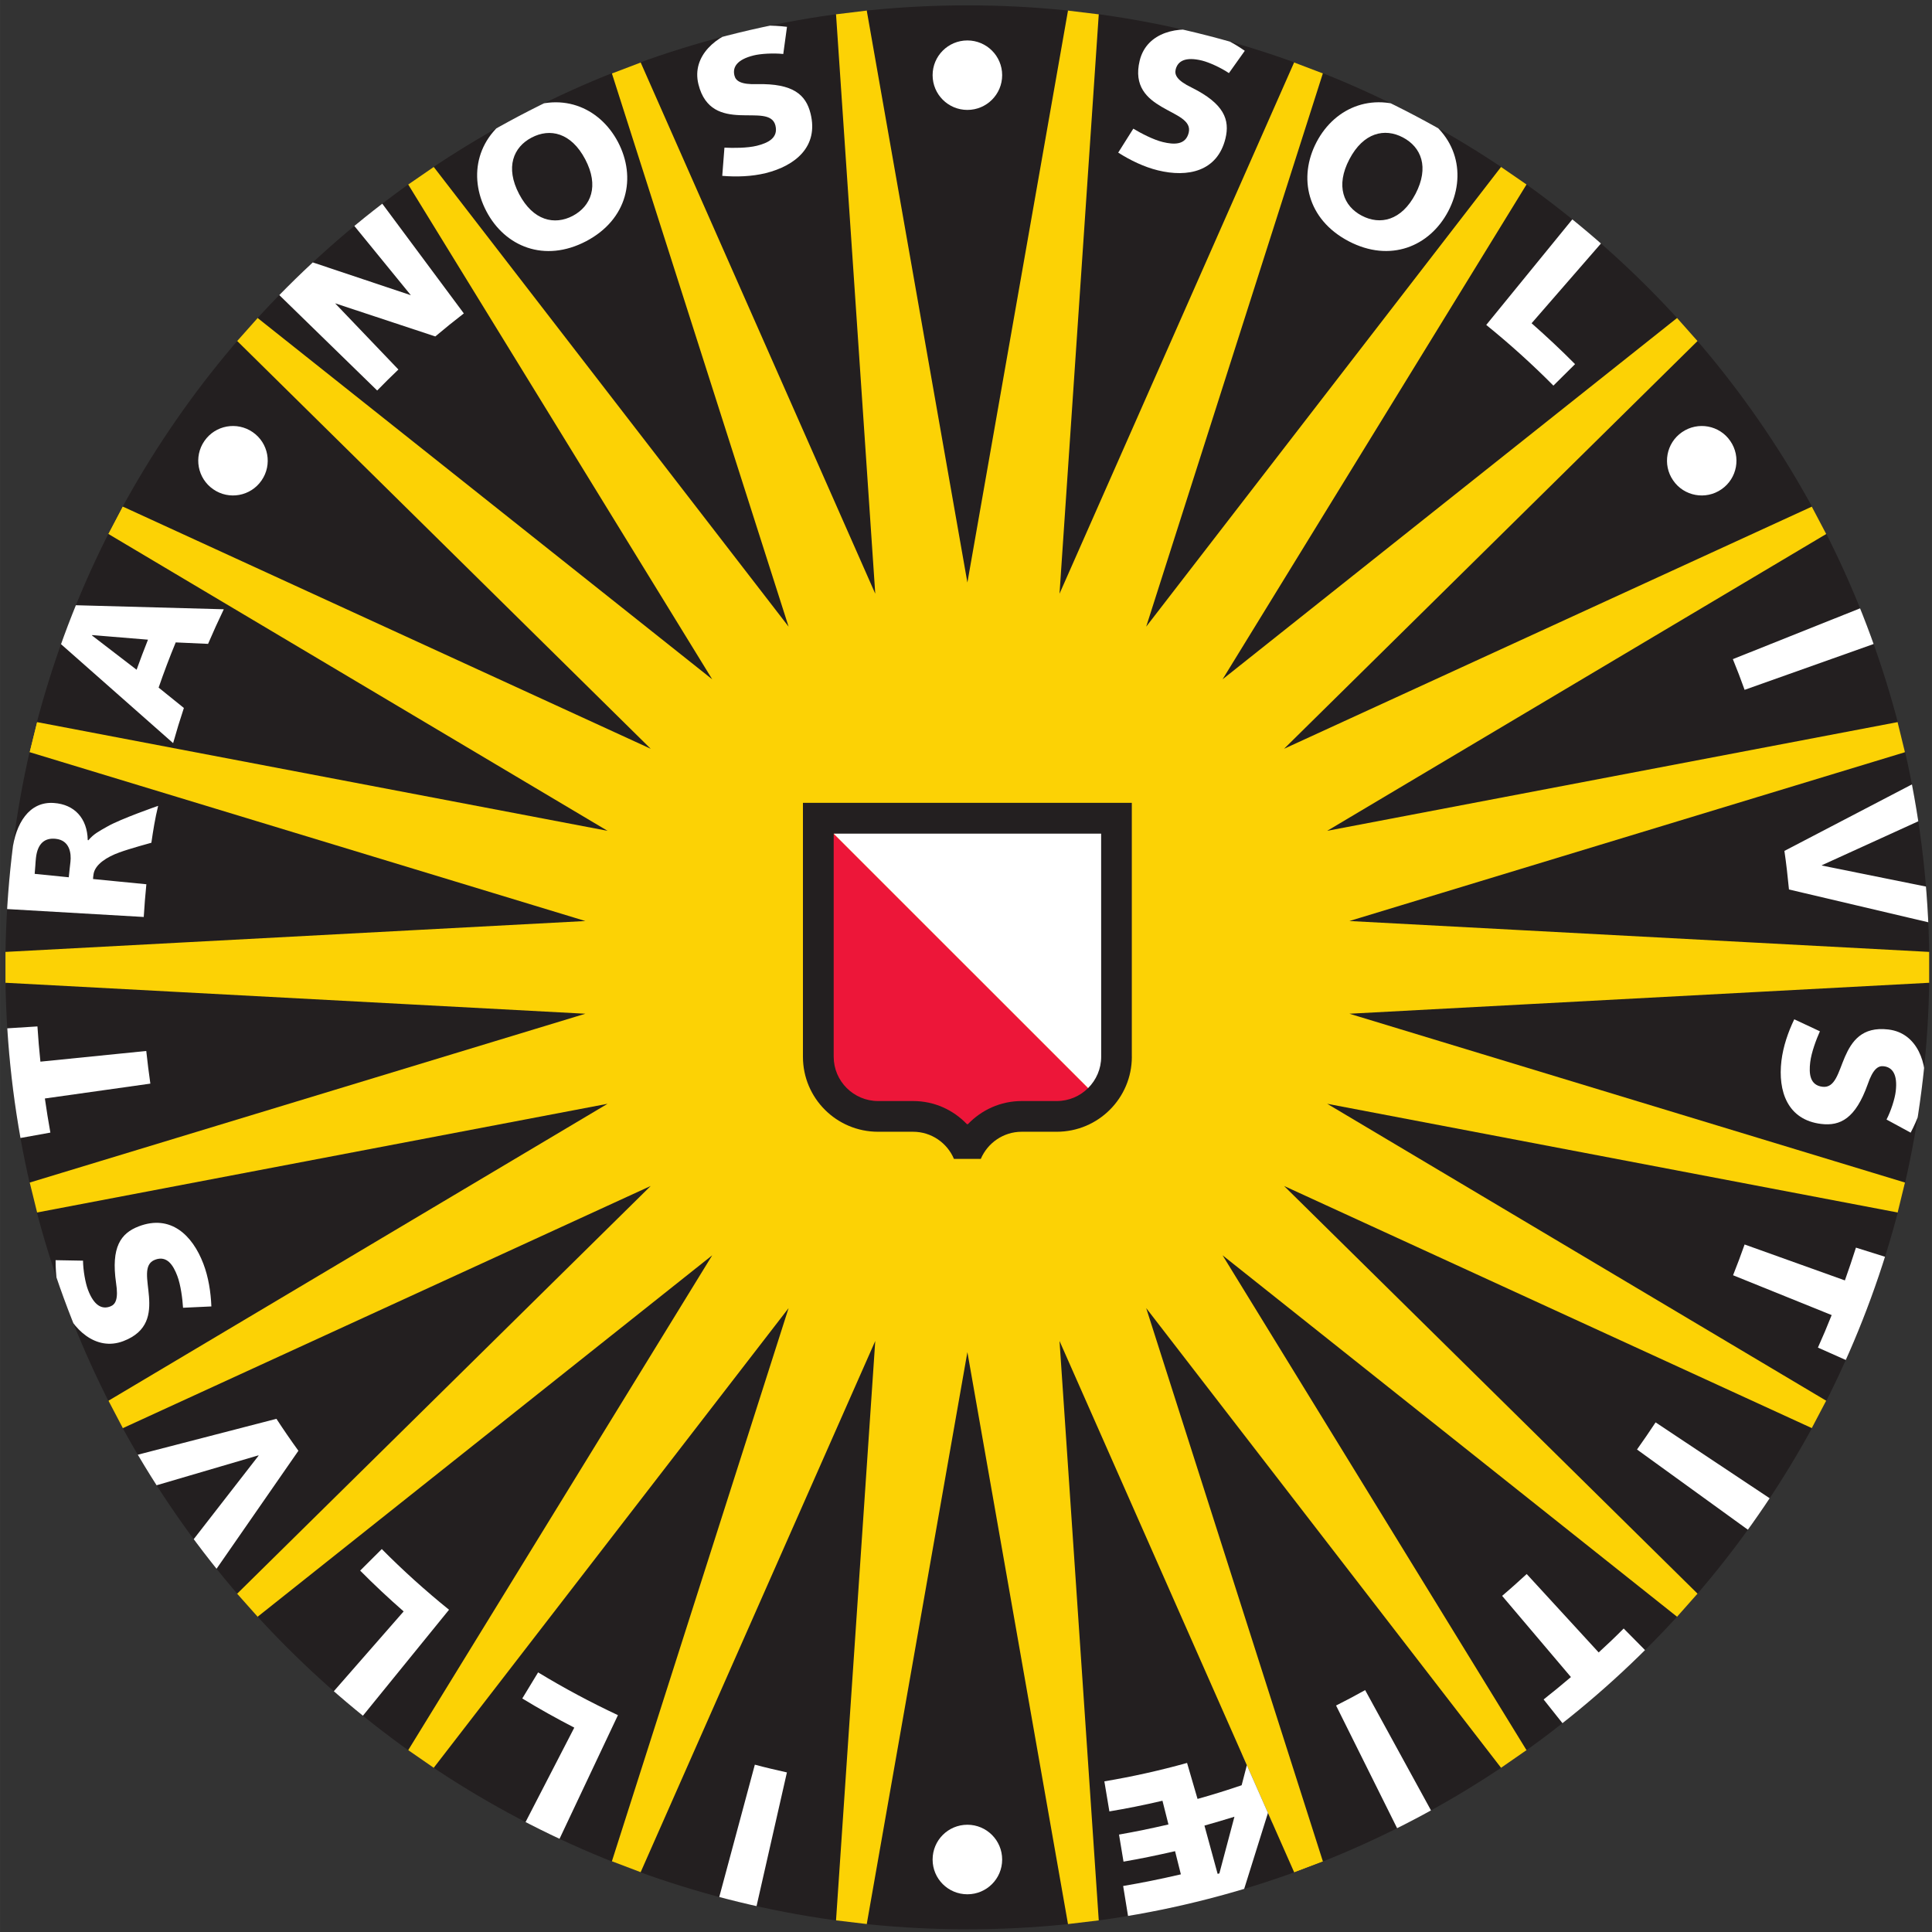
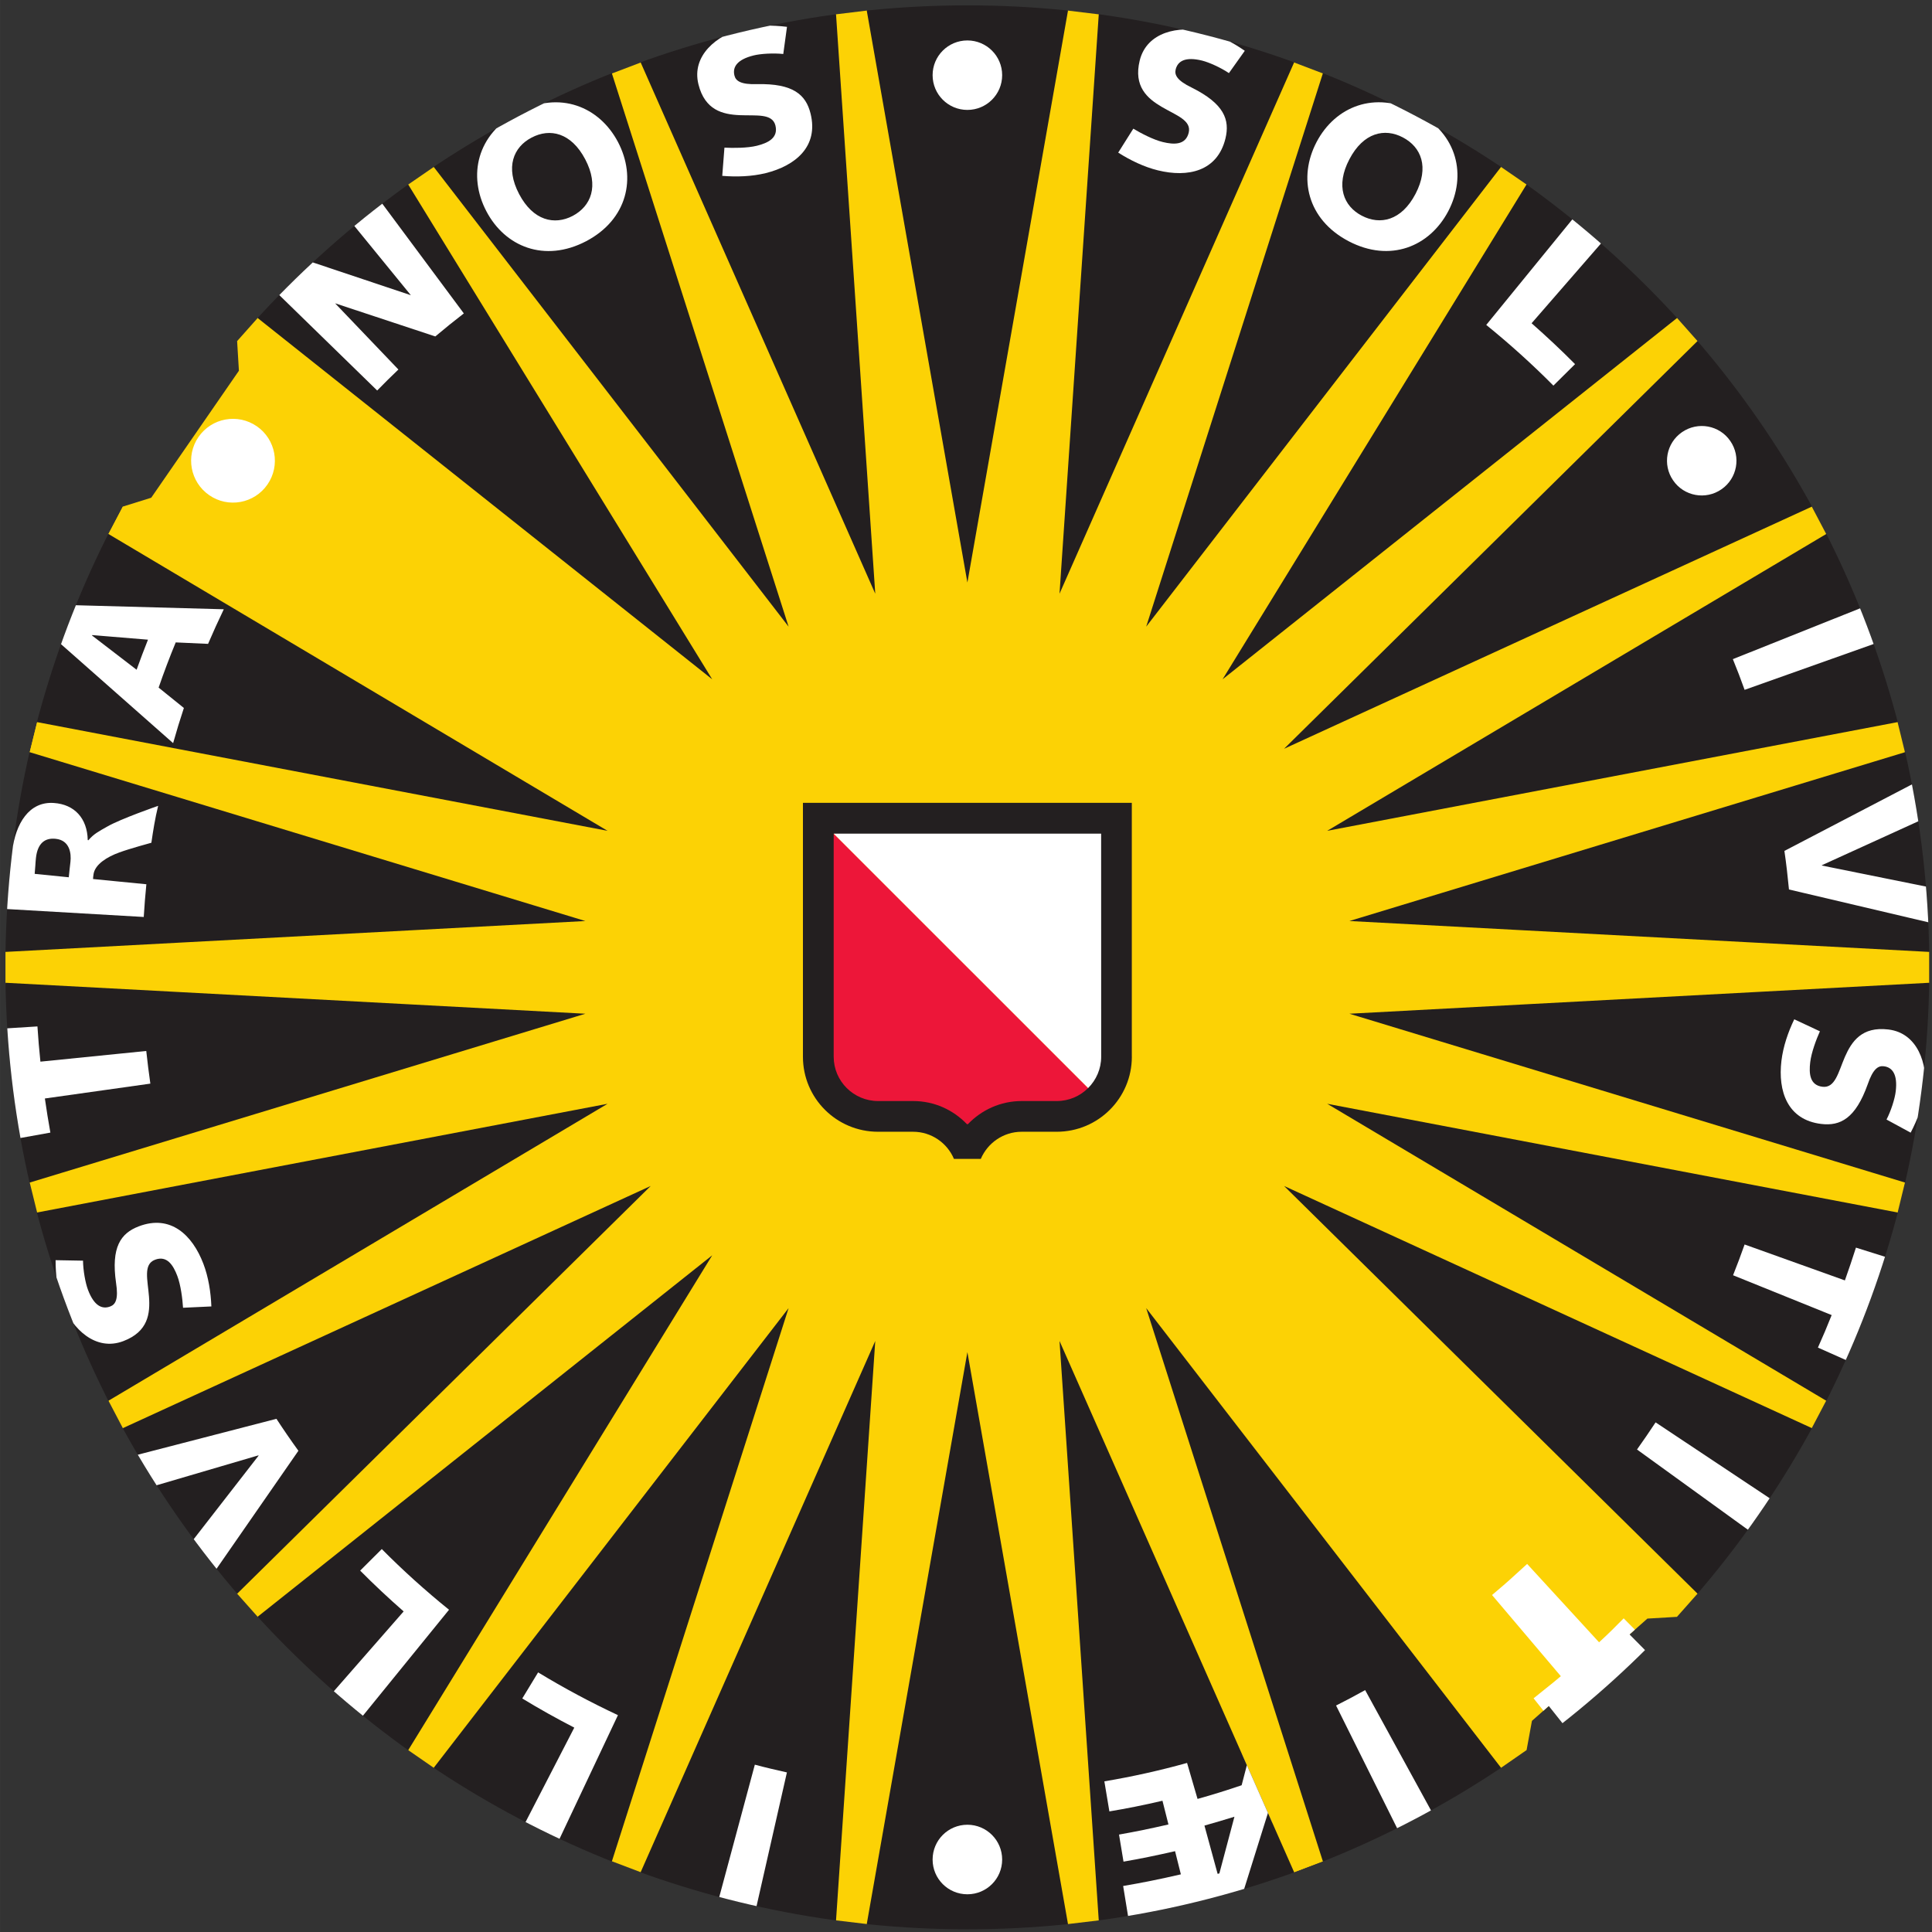
<svg xmlns="http://www.w3.org/2000/svg" xmlns:ns1="http://www.inkscape.org/namespaces/inkscape" xmlns:ns2="http://sodipodi.sourceforge.net/DTD/sodipodi-0.dtd" id="svg3940" version="1.1" ns1:version="0.92.0 r" xml:space="preserve" width="72.123" height="72.123" viewBox="0 0 67.615 67.616" ns2:docname="UU-logo2011-sol.svg">
  <rect x="0" y="0" width="67.615" height="67.616" fill="#333333" stroke="none" />
  <defs id="defs3944">
    <clipPath clipPathUnits="userSpaceOnUse" id="clipPath3958">
      <path d="m 673.137,883.871 5.109,6.547 8.664,1.055 6.531,-5.137 h 43.207 l 6.551,5.137 8.637,-1.055 5.133,-6.535 41.961,-10.348 7.574,3.422 8.141,-3.098 3.414,-7.586 38.214,-20.043 8.176,1.489 7.156,-4.926 1.5,-8.203 32.36,-28.633 8.281,-0.527 5.762,-6.504 -0.488,-8.301 24.511,-35.508 7.938,-2.48 4.062,-7.715 -2.468,-7.93 15.32,-40.41 7.129,-4.297 2.07,-8.457 -4.285,-7.109 5.183,-42.891 5.879,-5.879 v -8.73 l -5.879,-5.86 -5.183,-42.851 4.305,-7.11 -2.071,-8.476 -7.129,-4.277 -15.32,-40.411 2.469,-7.929 -4.063,-7.735 -7.918,-2.461 -24.55,-35.546 0.488,-8.321 -5.762,-6.504 -8.281,-0.488 -32.317,-28.633 -1.503,-8.183 -7.149,-4.961 -8.183,1.523 -38.266,-20.078 -3.402,-7.598 -8.141,-3.086 -7.582,3.418 -41.91,-10.351 -5.125,-6.543 -8.649,-1.035 -6.535,5.136 h -43.219 l -6.535,-5.136 -8.648,1.035 -5.121,6.543 -41.965,10.351 -7.57,-3.418 -8.141,3.086 -3.426,7.598 -38.211,20.039 -8.176,-1.504 -7.171,4.961 -1.489,8.184 -32.359,28.652 -8.285,0.488 -5.782,6.504 0.493,8.321 -24.512,35.488 -7.941,2.48 -4.043,7.715 2.468,7.949 -15.328,40.41 -7.109,4.278 -2.09,8.476 4.297,7.09 -5.207,42.91 -5.875,5.86 v 8.73 l 5.875,5.879 5.199,42.832 -4.305,7.129 2.09,8.457 7.113,4.297 15.321,40.41 -2.477,7.93 4.047,7.715 7.938,2.48 24.55,35.547 -0.504,8.301 5.782,6.504 8.285,0.527 32.316,28.613 1.489,8.184 7.175,4.945 8.172,-1.508 38.266,20.082 3.414,7.586 8.141,3.098 7.57,-3.422 z" id="path3960" ns1:connector-curvature="0" />
    </clipPath>
    <clipPath clipPathUnits="userSpaceOnUse" id="clipPath4076">
      <path d="m 715.074,354.258 c 148.75,0 269.324,120.586 269.324,269.336 0,148.73 -120.574,269.34 -269.324,269.34 -148.761,0 -269.347,-120.61 -269.347,-269.34 0,-148.75 120.586,-269.336 269.347,-269.336 z" id="path4078" ns1:connector-curvature="0" />
    </clipPath>
    <clipPath clipPathUnits="userSpaceOnUse" id="clipPath4150">
      <path d="m 715.074,354.258 c 148.75,0 269.324,120.586 269.324,269.336 0,148.73 -120.574,269.34 -269.324,269.34 -148.761,0 -269.347,-120.61 -269.347,-269.34 0,-148.75 120.586,-269.336 269.347,-269.336 z" id="path4152" ns1:connector-curvature="0" />
    </clipPath>
    <clipPath clipPathUnits="userSpaceOnUse" id="clipPath4156">
      <path d="m 807.465,368.184 -66.598,150.8 11.141,-164.492" id="path4158" ns1:connector-curvature="0" />
    </clipPath>
    <clipPath clipPathUnits="userSpaceOnUse" id="clipPath4166">
      <path d="m 715.074,354.258 c 148.75,0 269.324,120.586 269.324,269.336 0,148.73 -120.574,269.34 -269.324,269.34 -148.761,0 -269.347,-120.61 -269.347,-269.34 0,-148.75 120.586,-269.336 269.347,-269.336 z" id="path4168" ns1:connector-curvature="0" />
    </clipPath>
  </defs>
  <ns2:namedview pagecolor="#ffffff" bordercolor="#666666" borderopacity="1" objecttolerance="10" gridtolerance="10" guidetolerance="10" ns1:pageopacity="0" ns1:pageshadow="2" ns1:window-width="1920" ns1:window-height="955" id="namedview3942" showgrid="false" ns1:zoom="4.6937954" ns1:cx="78.575011" ns1:cy="18.492309" ns1:window-x="0" ns1:window-y="1" ns1:window-maximized="1" ns1:current-layer="g3948" fit-margin-top="0.2" fit-margin-left="0.2" fit-margin-right="0.1" fit-margin-bottom="0.1" />
  <g id="g3948" ns1:groupmode="layer" ns1:label="ink_ext_XXXXXX" transform="matrix(1.25,0,0,-1.25,-55.528,111.804)">
    <path ns1:connector-curvature="0" id="path3952" style="fill:#fcd205;fill-opacity:1;fill-rule:nonzero;stroke:none" d="m 67.314,88.387 0.511,0.655 0.866,0.105 0.653,-0.514 h 4.321 l 0.655,0.514 0.864,-0.105 0.513,-0.653 4.196,-1.035 0.757,0.342 0.814,-0.31 0.341,-0.759 3.821,-2.004 0.818,0.149 0.716,-0.493 0.15,-0.82 3.236,-2.863 0.828,-0.053 0.576,-0.65 -0.049,-0.83 2.451,-3.551 0.794,-0.248 0.406,-0.771 -0.247,-0.793 1.532,-4.041 0.713,-0.43 0.207,-0.846 -0.428,-0.711 0.518,-4.289 0.588,-0.588 v -0.873 l -0.588,-0.586 -0.518,-4.285 0.43,-0.711 -0.207,-0.848 -0.713,-0.428 -1.532,-4.041 0.247,-0.793 -0.406,-0.773 -0.792,-0.246 -2.455,-3.555 0.049,-0.832 -0.576,-0.65 -0.828,-0.049 -3.232,-2.863 -0.15,-0.818 -0.715,-0.496 -0.818,0.152 -3.827,-2.008 -0.34,-0.76 -0.814,-0.309 -0.758,0.342 -4.191,-1.035 -0.512,-0.654 -0.865,-0.103 -0.653,0.514 h -4.322 l -0.653,-0.514 -0.865,0.103 -0.512,0.654 -4.197,1.035 -0.757,-0.342 -0.814,0.309 -0.343,0.76 -3.821,2.004 -0.818,-0.15 -0.717,0.496 -0.149,0.818 -3.236,2.865 -0.829,0.049 -0.578,0.65 0.049,0.832 -2.451,3.549 -0.794,0.248 -0.404,0.771 0.247,0.795 -1.533,4.041 -0.711,0.428 -0.209,0.848 0.43,0.709 -0.521,4.291 -0.588,0.586 v 0.873 l 0.588,0.588 0.52,4.283 -0.43,0.713 0.209,0.846 0.711,0.43 1.532,4.041 -0.248,0.793 0.405,0.771 0.794,0.248 2.455,3.555 -0.05,0.83 0.578,0.65 0.829,0.053 3.232,2.861 0.149,0.818 0.718,0.494 0.817,-0.151 3.827,2.008 0.341,0.759 0.814,0.31 0.757,-0.342 4.192,1.034" />
    <g id="g3954" transform="scale(0.1)">
      <g clip-path="url(#clipPath3958)" id="g3956">
        <path ns1:connector-curvature="0" id="path3962" style="fill:#ffffff;fill-opacity:1;fill-rule:nonzero;stroke:none" d="m 761.527,858.406 c 2.106,-1.269 5.606,-3.105 8.27,-3.746 3.031,-0.73 6.371,-0.926 7.238,2.606 0.848,3.461 -3.465,4.851 -7.527,7.23 -4.074,2.379 -7.953,5.738 -6.188,12.992 1.989,8.063 11.016,9.821 18.106,8.082 4.172,-1.035 7.836,-2.945 11.316,-5.359 l -4.445,-6.246 c -2.274,1.527 -5.531,3.012 -7.527,3.504 -4.665,1.14 -6.809,-0.117 -7.387,-2.504 -0.363,-1.516 0.394,-3.082 4.508,-5.063 9.058,-4.511 10.714,-8.992 9.433,-14.254 -2.269,-9.242 -10.554,-10.96 -18.89,-8.914 -3.899,0.946 -7.75,2.821 -11.133,4.969 l 4.226,6.703" />
        <path ns1:connector-curvature="0" id="path3964" style="fill:none;stroke:#ffffff;stroke-width:4;stroke-linecap:butt;stroke-linejoin:miter;stroke-miterlimit:4;stroke-dasharray:none;stroke-opacity:1" d="m 761.527,858.406 c 2.106,-1.269 5.606,-3.105 8.27,-3.746 3.031,-0.73 6.371,-0.926 7.238,2.606 0.848,3.461 -3.465,4.851 -7.527,7.23 -4.074,2.379 -7.953,5.738 -6.188,12.992 1.989,8.063 11.016,9.821 18.106,8.082 4.172,-1.035 7.836,-2.945 11.316,-5.359 l -4.445,-6.246 c -2.274,1.527 -5.531,3.012 -7.527,3.504 -4.665,1.14 -6.809,-0.117 -7.387,-2.504 -0.363,-1.516 0.394,-3.082 4.508,-5.063 9.058,-4.511 10.714,-8.992 9.433,-14.254 -2.269,-9.242 -10.554,-10.96 -18.89,-8.914 -3.899,0.946 -7.75,2.821 -11.133,4.969 z" />
        <path ns1:connector-curvature="0" id="path3966" style="fill:#ffffff;fill-opacity:1;fill-rule:nonzero;stroke:none" d="m 825.496,834.043 c 5.125,-2.695 11.102,-1.406 15.027,6.074 3.934,7.524 1.606,13.153 -3.527,15.844 -5.078,2.672 -11.027,1.398 -14.965,-6.113 -3.941,-7.504 -1.621,-13.149 3.465,-15.805 z m 15.285,28.992 c 11.598,-6.09 14.129,-17.801 8.938,-27.722 -5.223,-9.942 -16.305,-14.493 -27.903,-8.418 -11.648,6.113 -14.187,17.832 -8.98,27.765 5.211,9.926 16.301,14.481 27.945,8.375" />
        <path ns1:connector-curvature="0" id="path3968" style="fill:none;stroke:#ffffff;stroke-width:4;stroke-linecap:butt;stroke-linejoin:miter;stroke-miterlimit:4;stroke-dasharray:none;stroke-opacity:1" d="m 825.496,834.043 c 5.125,-2.695 11.102,-1.406 15.027,6.074 3.934,7.524 1.606,13.153 -3.527,15.844 -5.078,2.672 -11.027,1.398 -14.965,-6.113 -3.941,-7.504 -1.621,-13.149 3.465,-15.805 z m 15.285,28.992 c 11.598,-6.09 14.129,-17.801 8.938,-27.722 -5.223,-9.942 -16.305,-14.493 -27.903,-8.418 -11.648,6.113 -14.187,17.832 -8.98,27.765 5.211,9.926 16.301,14.481 27.945,8.375 z" />
        <path ns1:connector-curvature="0" id="path3970" style="fill:#ffffff;fill-opacity:1;fill-rule:nonzero;stroke:none" d="m 885.398,834.18 -25.054,-30.723 c 6.574,-5.332 12.844,-10.977 18.804,-16.992 l 6.063,6.015 c -3.91,3.946 -7.981,7.754 -12.168,11.446 l 20.398,23.457" />
        <path ns1:connector-curvature="0" id="path3972" style="fill:none;stroke:#ffffff;stroke-width:4;stroke-linecap:butt;stroke-linejoin:miter;stroke-miterlimit:4;stroke-dasharray:none;stroke-opacity:1" d="m 885.398,834.18 -25.054,-30.723 c 6.574,-5.332 12.844,-10.977 18.804,-16.992 l 6.063,6.015 c -3.91,3.946 -7.981,7.754 -12.168,11.446 l 20.398,23.457" />
        <path ns1:connector-curvature="0" id="path3974" style="fill:#ffffff;fill-opacity:1;fill-rule:nonzero;stroke:none" d="m 970.18,714.609 -37.5,-13.32 c -0.996,2.813 -2.137,5.781 -3.289,8.594 l 37.019,14.785" />
        <path ns1:connector-curvature="0" id="path3976" style="fill:none;stroke:#ffffff;stroke-width:4;stroke-linecap:butt;stroke-linejoin:miter;stroke-miterlimit:4;stroke-dasharray:none;stroke-opacity:1" d="m 970.18,714.609 -37.5,-13.32 c -0.996,2.813 -2.137,5.781 -3.289,8.594 l 37.019,14.785" />
        <path ns1:connector-curvature="0" id="path3978" style="fill:#ffffff;fill-opacity:1;fill-rule:nonzero;stroke:none" d="m 984.996,645.898 -30.664,6.192 -0.019,0.098 28.378,12.929 -1.796,10.41 -37.071,-19.336 c 0.535,-3.613 0.926,-7.187 1.278,-10.8 l 40.5,-9.532" />
        <path ns1:connector-curvature="0" id="path3980" style="fill:none;stroke:#ffffff;stroke-width:4;stroke-linecap:butt;stroke-linejoin:miter;stroke-miterlimit:4;stroke-dasharray:none;stroke-opacity:1" d="m 984.996,645.898 -30.664,6.192 -0.019,0.098 28.378,12.929 -1.796,10.41 -37.071,-19.336 c 0.535,-3.613 0.926,-7.187 1.278,-10.8 l 40.5,-9.532" />
        <path ns1:connector-curvature="0" id="path3982" style="fill:#ffffff;fill-opacity:1;fill-rule:nonzero;stroke:none" d="m 953.766,605.684 c -1.016,-2.246 -2.395,-5.938 -2.715,-8.653 -0.371,-3.105 -0.176,-6.445 3.437,-6.875 3.543,-0.429 4.414,4.024 6.27,8.36 1.883,4.297 4.734,8.574 12.176,7.675 8.234,-0.976 11.066,-9.746 10.187,-16.992 -0.508,-4.297 -1.992,-8.125 -3.945,-11.894 l -6.758,3.672 c 1.25,2.421 2.344,5.839 2.578,7.91 0.567,4.746 -0.949,6.738 -3.359,7.011 -1.555,0.196 -3.02,-0.742 -4.504,-5.097 -3.399,-9.512 -7.637,-11.699 -12.996,-11.055 -9.453,1.133 -12.16,9.16 -11.145,17.676 0.481,3.984 1.856,8.027 3.594,11.621 l 7.18,-3.359" />
        <path ns1:connector-curvature="0" id="path3984" style="fill:none;stroke:#ffffff;stroke-width:4;stroke-linecap:butt;stroke-linejoin:miter;stroke-miterlimit:4;stroke-dasharray:none;stroke-opacity:1" d="m 953.766,605.684 c -1.016,-2.246 -2.395,-5.938 -2.715,-8.653 -0.371,-3.105 -0.176,-6.445 3.437,-6.875 3.543,-0.429 4.414,4.024 6.27,8.36 1.883,4.297 4.734,8.574 12.176,7.675 8.234,-0.976 11.066,-9.746 10.187,-16.992 -0.508,-4.297 -1.992,-8.125 -3.945,-11.894 l -6.758,3.672 c 1.25,2.421 2.344,5.839 2.578,7.91 0.567,4.746 -0.949,6.738 -3.359,7.011 -1.555,0.196 -3.02,-0.742 -4.504,-5.097 -3.399,-9.512 -7.637,-11.699 -12.996,-11.055 -9.453,1.133 -12.16,9.16 -11.145,17.676 0.481,3.984 1.856,8.027 3.594,11.621 z" />
        <path ns1:connector-curvature="0" id="path3986" style="fill:#ffffff;fill-opacity:1;fill-rule:nonzero;stroke:none" d="m 962.379,513.047 -9.172,4.082 c 1.34,2.969 2.637,6.035 3.848,9.101 l -27.606,11.153 c 1.133,2.812 2.235,5.801 3.231,8.613 l 28.078,-10.058 c 1.074,3.046 2.129,6.113 3.094,9.179 l 9.503,-2.988" />
-         <path ns1:connector-curvature="0" id="path3988" style="fill:none;stroke:#ffffff;stroke-width:4;stroke-linecap:butt;stroke-linejoin:miter;stroke-miterlimit:4;stroke-dasharray:none;stroke-opacity:1" d="m 962.379,513.047 -9.172,4.082 c 1.34,2.969 2.637,6.035 3.848,9.101 l -27.606,11.153 c 1.133,2.812 2.235,5.801 3.231,8.613 l 28.078,-10.058 c 1.074,3.046 2.129,6.113 3.094,9.179 l 9.503,-2.988" />
        <path ns1:connector-curvature="0" id="path3990" style="fill:#ffffff;fill-opacity:1;fill-rule:nonzero;stroke:none" d="m 934.789,465.273 -32.234,23.321 c 1.746,2.441 3.554,5.097 5.203,7.597 l 33.183,-22.07" />
        <path ns1:connector-curvature="0" id="path3992" style="fill:none;stroke:#ffffff;stroke-width:4;stroke-linecap:butt;stroke-linejoin:miter;stroke-miterlimit:4;stroke-dasharray:none;stroke-opacity:1" d="m 934.789,465.273 -32.234,23.321 c 1.746,2.441 3.554,5.097 5.203,7.597 l 33.183,-22.07" />
        <path ns1:connector-curvature="0" id="path3994" style="fill:#ffffff;fill-opacity:1;fill-rule:nonzero;stroke:none" d="m 882.613,410.801 -6.207,7.812 c 2.578,2.051 5.137,4.121 7.649,6.27 l -19.266,22.734 c 2.313,1.953 4.668,4.082 6.883,6.113 l 20.152,-21.953 c 2.399,2.188 4.739,4.414 7,6.7 l 7.031,-7.11" />
        <path ns1:connector-curvature="0" id="path3996" style="fill:none;stroke:#ffffff;stroke-width:4;stroke-linecap:butt;stroke-linejoin:miter;stroke-miterlimit:4;stroke-dasharray:none;stroke-opacity:1" d="m 882.613,410.801 -6.207,7.812 c 2.578,2.051 5.137,4.121 7.649,6.27 l -19.266,22.734 c 2.313,1.953 4.668,4.082 6.883,6.113 l 20.152,-21.953 c 2.399,2.188 4.739,4.414 7,6.7 l 7.031,-7.11" />
        <path ns1:connector-curvature="0" id="path3998" style="fill:#ffffff;fill-opacity:1;fill-rule:nonzero;stroke:none" d="m 836.063,381.211 -17.766,35.703 c 2.699,1.367 5.504,2.832 8.141,4.316 l 19.152,-34.98" />
        <path ns1:connector-curvature="0" id="path4000" style="fill:none;stroke:#ffffff;stroke-width:4;stroke-linecap:butt;stroke-linejoin:miter;stroke-miterlimit:4;stroke-dasharray:none;stroke-opacity:1" d="m 836.063,381.211 -17.766,35.703 c 2.699,1.367 5.504,2.832 8.141,4.316 l 19.152,-34.98" />
        <path ns1:connector-curvature="0" id="path4002" style="fill:#ffffff;fill-opacity:1;fill-rule:nonzero;stroke:none" d="m 760.293,356.504 -6.871,39.18 c 7.793,1.308 15.527,3.027 23.156,5.156 l 2.934,-10.078 c 4.148,1.152 8.261,2.441 12.347,3.828 l 2.024,7.773 5.988,-13.457 -7.836,-25.039 -31.742,-7.363" />
        <path ns1:connector-curvature="0" id="path4004" style="fill:none;stroke:#ffffff;stroke-width:4;stroke-linecap:butt;stroke-linejoin:miter;stroke-miterlimit:4;stroke-dasharray:none;stroke-opacity:1" d="m 760.293,356.504 -6.871,39.18 c 7.793,1.308 15.527,3.027 23.156,5.156 l 2.934,-10.078 c 4.148,1.152 8.261,2.441 12.347,3.828 l 2.024,7.773 5.988,-13.457 -7.836,-25.039 z" />
        <path ns1:connector-curvature="0" id="path4006" style="fill:#ffffff;fill-opacity:1;fill-rule:nonzero;stroke:none" d="m 645.215,361.875 10.348,38.477 c 2.917,-0.782 6.023,-1.504 8.98,-2.168 l -8.836,-38.907" />
        <path ns1:connector-curvature="0" id="path4008" style="fill:none;stroke:#ffffff;stroke-width:4;stroke-linecap:butt;stroke-linejoin:miter;stroke-miterlimit:4;stroke-dasharray:none;stroke-opacity:1" d="m 645.215,361.875 10.348,38.477 c 2.917,-0.782 6.023,-1.504 8.98,-2.168 l -8.836,-38.907" />
        <path ns1:connector-curvature="0" id="path4010" style="fill:#ffffff;fill-opacity:1;fill-rule:nonzero;stroke:none" d="m 600.242,378.242 16.992,35.977 c -7.664,3.594 -15.121,7.578 -22.351,11.972 l -4.434,-7.304 c 4.75,-2.891 9.61,-5.606 14.563,-8.164 L 590.664,382.93" />
        <path ns1:connector-curvature="0" id="path4012" style="fill:none;stroke:#ffffff;stroke-width:4;stroke-linecap:butt;stroke-linejoin:miter;stroke-miterlimit:4;stroke-dasharray:none;stroke-opacity:1" d="m 600.242,378.242 16.992,35.977 c -7.664,3.594 -15.121,7.578 -22.351,11.972 l -4.434,-7.304 c 4.75,-2.891 9.61,-5.606 14.563,-8.164 L 590.664,382.93" />
        <path ns1:connector-curvature="0" id="path4014" style="fill:#ffffff;fill-opacity:1;fill-rule:nonzero;stroke:none" d="m 544.898,412.91 25.043,30.82 c -6.578,5.313 -12.867,10.977 -18.828,16.993 l -6.054,-6.035 c 3.925,-3.965 7.988,-7.754 12.175,-11.426 l -20.453,-23.379" />
        <path ns1:connector-curvature="0" id="path4016" style="fill:none;stroke:#ffffff;stroke-width:4;stroke-linecap:butt;stroke-linejoin:miter;stroke-miterlimit:4;stroke-dasharray:none;stroke-opacity:1" d="m 544.898,412.91 25.043,30.82 c -6.578,5.313 -12.867,10.977 -18.828,16.993 l -6.054,-6.035 c 3.925,-3.965 7.988,-7.754 12.175,-11.426 l -20.453,-23.379" />
        <path ns1:connector-curvature="0" id="path4018" style="fill:#ffffff;fill-opacity:1;fill-rule:nonzero;stroke:none" d="m 481.332,486.758 40.285,10.43 c 1.977,-3.028 4.028,-6.016 6.153,-8.946 l -23.79,-34.297 -6.476,8.321 19.117,24.609 -0.058,0.078 -29.985,-8.808" />
        <path ns1:connector-curvature="0" id="path4020" style="fill:none;stroke:#ffffff;stroke-width:4;stroke-linecap:butt;stroke-linejoin:miter;stroke-miterlimit:4;stroke-dasharray:none;stroke-opacity:1" d="m 481.332,486.758 40.285,10.43 c 1.977,-3.028 4.028,-6.016 6.153,-8.946 l -23.79,-34.297 -6.476,8.321 19.117,24.609 -0.058,0.078 -29.985,-8.808" />
        <path ns1:connector-curvature="0" id="path4022" style="fill:#ffffff;fill-opacity:1;fill-rule:nonzero;stroke:none" d="m 495.469,528.281 c -0.153,2.461 -0.641,6.407 -1.617,8.946 -1.114,2.929 -2.86,5.781 -6.239,4.492 -3.34,-1.27 -2.039,-5.625 -1.679,-10.313 0.359,-4.707 -0.196,-9.804 -7.172,-12.461 -7.762,-2.968 -14.336,3.477 -16.946,10.274 -1.539,4.023 -2.027,8.125 -2.031,12.383 l 7.68,-0.137 c 0.031,-2.715 0.656,-6.231 1.398,-8.184 1.7,-4.472 3.957,-5.527 6.25,-4.629 1.453,0.547 2.305,2.051 1.602,6.582 -1.438,10.02 1.305,13.907 6.359,15.84 8.906,3.399 15.008,-2.422 18.078,-10.449 1.438,-3.75 2.09,-7.969 2.25,-11.973 l -7.933,-0.371" />
        <path ns1:connector-curvature="0" id="path4024" style="fill:none;stroke:#ffffff;stroke-width:4;stroke-linecap:butt;stroke-linejoin:miter;stroke-miterlimit:4;stroke-dasharray:none;stroke-opacity:1" d="m 495.469,528.281 c -0.153,2.461 -0.641,6.407 -1.617,8.946 -1.114,2.929 -2.86,5.781 -6.239,4.492 -3.34,-1.27 -2.039,-5.625 -1.679,-10.313 0.359,-4.707 -0.196,-9.804 -7.172,-12.461 -7.762,-2.968 -14.336,3.477 -16.946,10.274 -1.539,4.023 -2.027,8.125 -2.031,12.383 l 7.68,-0.137 c 0.031,-2.715 0.656,-6.231 1.398,-8.184 1.7,-4.472 3.957,-5.527 6.25,-4.629 1.453,0.547 2.305,2.051 1.602,6.582 -1.438,10.02 1.305,13.907 6.359,15.84 8.906,3.399 15.008,-2.422 18.078,-10.449 1.438,-3.75 2.09,-7.969 2.25,-11.973 z" />
        <path ns1:connector-curvature="0" id="path4026" style="fill:#ffffff;fill-opacity:1;fill-rule:nonzero;stroke:none" d="m 444.801,606.426 9.902,0.625 c 0.207,-3.262 0.488,-6.563 0.832,-9.863 l 29.637,2.988 c 0.316,-2.988 0.723,-6.172 1.144,-9.141 l -29.531,-4.16 c 0.457,-3.184 0.969,-6.387 1.539,-9.551 l -9.847,-1.777" />
        <path ns1:connector-curvature="0" id="path4028" style="fill:none;stroke:#ffffff;stroke-width:4;stroke-linecap:butt;stroke-linejoin:miter;stroke-miterlimit:4;stroke-dasharray:none;stroke-opacity:1" d="m 444.801,606.426 9.902,0.625 c 0.207,-3.262 0.488,-6.563 0.832,-9.863 l 29.637,2.988 c 0.316,-2.988 0.723,-6.172 1.144,-9.141 l -29.531,-4.16 c 0.457,-3.184 0.969,-6.387 1.539,-9.551 l -9.847,-1.777" />
        <path ns1:connector-curvature="0" id="path4030" style="fill:#ffffff;fill-opacity:1;fill-rule:nonzero;stroke:none" d="m 488.496,668.809 c -0.863,-3.536 -1.394,-6.875 -1.894,-10.332 0,0 -6.122,-1.661 -8.969,-2.715 -3.469,-1.25 -6.711,-3.301 -7.203,-5.957 -0.11,-0.528 -0.133,-1.153 -0.164,-1.485 l 14.933,-1.465 c -0.301,-3.046 -0.551,-6.093 -0.734,-9.16 l -38.297,2.188 c 0.324,5.449 0.824,10.84 1.473,16.25 0.933,7.676 4.703,13.984 11.679,13.476 5.719,-0.39 9.34,-4.257 9.465,-10.39 l 0.184,-0.039 c 1.496,1.758 2.832,2.441 5.246,3.808 3.777,2.188 14.281,5.821 14.281,5.821" />
        <path ns1:connector-curvature="0" id="path4032" style="fill:none;stroke:#ffffff;stroke-width:4;stroke-linecap:butt;stroke-linejoin:miter;stroke-miterlimit:4;stroke-dasharray:none;stroke-opacity:1" d="m 488.496,668.809 c -0.863,-3.536 -1.394,-6.875 -1.894,-10.332 0,0 -6.122,-1.661 -8.969,-2.715 -3.469,-1.25 -6.711,-3.301 -7.203,-5.957 -0.11,-0.528 -0.133,-1.153 -0.164,-1.485 l 14.933,-1.465 c -0.301,-3.046 -0.551,-6.093 -0.734,-9.16 l -38.297,2.188 c 0.324,5.449 0.824,10.84 1.473,16.25 0.933,7.676 4.703,13.984 11.679,13.476 5.719,-0.39 9.34,-4.257 9.465,-10.39 l 0.184,-0.039 c 1.496,1.758 2.832,2.441 5.246,3.808 3.777,2.188 14.281,5.821 14.281,5.821 z" />
        <path ns1:connector-curvature="0" id="path4034" style="fill:#ffffff;fill-opacity:1;fill-rule:nonzero;stroke:none" d="m 463.852,725.02 43.027,-1.172 c -1.535,-3.184 -3.008,-6.446 -4.402,-9.688 l -9.059,0.41 c -1.715,-4.16 -3.313,-8.379 -4.785,-12.656 l 7.07,-5.703 c -1.078,-3.242 -2.082,-6.523 -3.012,-9.844 l -32.589,28.77" />
        <path ns1:connector-curvature="0" id="path4036" style="fill:none;stroke:#ffffff;stroke-width:4;stroke-linecap:butt;stroke-linejoin:miter;stroke-miterlimit:4;stroke-dasharray:none;stroke-opacity:1" d="m 463.852,725.02 43.027,-1.172 c -1.535,-3.184 -3.008,-6.446 -4.402,-9.688 l -9.059,0.41 c -1.715,-4.16 -3.313,-8.379 -4.785,-12.656 l 7.07,-5.703 c -1.078,-3.242 -2.082,-6.523 -3.012,-9.844 l -32.589,28.77" />
        <path ns1:connector-curvature="0" id="path4038" style="fill:#ffffff;fill-opacity:1;fill-rule:nonzero;stroke:none" d="m 530.172,821.504 29.082,-9.727 -16.797,20.586 7.91,6.231 23.719,-31.914 c -2.707,-2.09 -5.375,-4.239 -7.988,-6.446 l -28.055,9.278 17.723,-18.535 c -2.016,-1.934 -3.993,-3.868 -5.942,-5.879 l -28.472,27.754" />
        <path ns1:connector-curvature="0" id="path4040" style="fill:none;stroke:#ffffff;stroke-width:4;stroke-linecap:butt;stroke-linejoin:miter;stroke-miterlimit:4;stroke-dasharray:none;stroke-opacity:1" d="m 530.172,821.504 29.082,-9.727 -16.797,20.586 7.91,6.231 23.719,-31.914 c -2.707,-2.09 -5.375,-4.239 -7.988,-6.446 l -28.055,9.278 17.723,-18.535 c -2.016,-1.934 -3.993,-3.868 -5.942,-5.879 l -28.472,27.754" />
        <path ns1:connector-curvature="0" id="path4042" style="fill:#ffffff;fill-opacity:1;fill-rule:nonzero;stroke:none" d="m 604.563,833.984 c 5.128,2.715 7.453,8.34 3.511,15.844 -3.949,7.496 -9.898,8.785 -15.027,6.074 -5.082,-2.66 -7.422,-8.3 -3.481,-15.804 3.934,-7.481 9.899,-8.77 14.997,-6.114 z m -15.208,29.051 c 11.602,6.094 22.68,1.531 27.903,-8.39 5.203,-9.938 2.683,-21.637 -8.93,-27.75 -11.648,-6.094 -22.73,-1.543 -27.937,8.398 -5.215,9.922 -2.676,21.637 8.964,27.742" />
-         <path ns1:connector-curvature="0" id="path4044" style="fill:none;stroke:#ffffff;stroke-width:4;stroke-linecap:butt;stroke-linejoin:miter;stroke-miterlimit:4;stroke-dasharray:none;stroke-opacity:1" d="m 604.563,833.984 c 5.128,2.715 7.453,8.34 3.511,15.844 -3.949,7.496 -9.898,8.785 -15.027,6.074 -5.082,-2.66 -7.422,-8.3 -3.481,-15.804 3.934,-7.481 9.899,-8.77 14.997,-6.114 z m -15.208,29.051 c 11.602,6.094 22.68,1.531 27.903,-8.39 5.203,-9.938 2.683,-21.637 -8.93,-27.75 -11.648,-6.094 -22.73,-1.543 -27.937,8.398 -5.215,9.922 -2.676,21.637 8.964,27.742 z" />
        <path ns1:connector-curvature="0" id="path4046" style="fill:#ffffff;fill-opacity:1;fill-rule:nonzero;stroke:none" d="m 647.051,853.094 c 2.453,-0.129 6.41,-0.129 9.062,0.523 3.032,0.758 6.075,2.141 5.215,5.672 -0.867,3.457 -5.336,2.695 -10.039,2.899 -4.711,0.21 -9.711,1.386 -11.516,8.632 -2.003,8.063 5.2,13.801 12.274,15.582 4.168,1.028 8.305,1.028 12.516,0.516 l -1.04,-7.605 c -2.722,0.292 -6.289,0.093 -8.285,-0.399 -4.664,-1.156 -5.98,-3.266 -5.383,-5.644 0.372,-1.512 1.786,-2.54 6.34,-2.399 10.114,0.227 13.66,-2.969 14.965,-8.226 2.301,-9.247 -4.23,-14.614 -12.562,-16.688 -3.903,-0.957 -8.176,-1.094 -12.16,-0.762 l 0.613,7.899" />
        <path ns1:connector-curvature="0" id="path4048" style="fill:none;stroke:#ffffff;stroke-width:4;stroke-linecap:butt;stroke-linejoin:miter;stroke-miterlimit:4;stroke-dasharray:none;stroke-opacity:1" d="m 647.051,853.094 c 2.453,-0.129 6.41,-0.129 9.062,0.523 3.032,0.758 6.075,2.141 5.215,5.672 -0.867,3.457 -5.336,2.695 -10.039,2.899 -4.711,0.21 -9.711,1.386 -11.516,8.632 -2.003,8.063 5.2,13.801 12.274,15.582 4.168,1.028 8.305,1.028 12.516,0.516 l -1.04,-7.605 c -2.722,0.292 -6.289,0.093 -8.285,-0.399 -4.664,-1.156 -5.98,-3.266 -5.383,-5.644 0.372,-1.512 1.786,-2.54 6.34,-2.399 10.114,0.227 13.66,-2.969 14.965,-8.226 2.301,-9.247 -4.23,-14.614 -12.562,-16.688 -3.903,-0.957 -8.176,-1.094 -12.16,-0.762 z" />
      </g>
    </g>
    <path ns1:connector-curvature="0" id="path4050" style="fill:#ffffff;fill-opacity:1;fill-rule:nonzero;stroke:none" d="m 71.507,86.366 c 0.537,0 0.974,0.435 0.974,0.973 0,0.537 -0.436,0.972 -0.974,0.972 -0.539,0 -0.974,-0.435 -0.974,-0.972 0,-0.538 0.435,-0.973 0.974,-0.973" />
    <path ns1:connector-curvature="0" id="path4052" style="fill:none;stroke:#ffffff;stroke-width:0.4;stroke-linecap:butt;stroke-linejoin:miter;stroke-miterlimit:4;stroke-dasharray:none;stroke-opacity:1" d="m 71.507,86.366 c 0.537,0 0.974,0.435 0.974,0.973 0,0.537 -0.436,0.972 -0.974,0.972 -0.539,0 -0.974,-0.435 -0.974,-0.972 0,-0.538 0.435,-0.973 0.974,-0.973 z" />
    <path ns1:connector-curvature="0" id="path4054" style="fill:#ffffff;fill-opacity:1;fill-rule:nonzero;stroke:none" d="m 91.267,75.992 c 0.303,-0.443 0.912,-0.555 1.353,-0.248 0.442,0.305 0.552,0.91 0.247,1.352 -0.303,0.443 -0.909,0.553 -1.352,0.248 -0.443,-0.305 -0.553,-0.91 -0.249,-1.352" />
    <path ns1:connector-curvature="0" id="path4056" style="fill:none;stroke:#ffffff;stroke-width:0.4;stroke-linecap:butt;stroke-linejoin:miter;stroke-miterlimit:4;stroke-dasharray:none;stroke-opacity:1" d="m 91.267,75.992 c 0.303,-0.443 0.912,-0.555 1.353,-0.248 0.442,0.305 0.552,0.91 0.247,1.352 -0.303,0.443 -0.909,0.553 -1.352,0.248 -0.443,-0.305 -0.553,-0.91 -0.249,-1.352 z" />
    <path ns1:connector-curvature="0" id="path4058" style="fill:#ffffff;fill-opacity:1;fill-rule:nonzero;stroke:none" d="m 71.507,38.353 c 0.537,0 0.974,-0.435 0.974,-0.975 0,-0.539 -0.436,-0.973 -0.974,-0.973 -0.539,0 -0.974,0.433 -0.974,0.973 0,0.539 0.435,0.975 0.974,0.975" />
    <path ns1:connector-curvature="0" id="path4060" style="fill:none;stroke:#ffffff;stroke-width:0.4;stroke-linecap:butt;stroke-linejoin:miter;stroke-miterlimit:4;stroke-dasharray:none;stroke-opacity:1" d="m 71.507,38.353 c 0.537,0 0.974,-0.435 0.974,-0.975 0,-0.539 -0.436,-0.973 -0.974,-0.973 -0.539,0 -0.974,0.433 -0.974,0.973 0,0.539 0.435,0.975 0.974,0.975 z" />
    <path ns1:connector-curvature="0" id="path4062" style="fill:#ffffff;fill-opacity:1;fill-rule:nonzero;stroke:none" d="m 51.746,75.992 c 0.305,0.441 0.195,1.047 -0.248,1.352 -0.442,0.305 -1.048,0.195 -1.353,-0.248 -0.305,-0.441 -0.194,-1.047 0.248,-1.352 0.441,-0.307 1.048,-0.195 1.353,0.248" />
    <path ns1:connector-curvature="0" id="path4064" style="fill:none;stroke:#ffffff;stroke-width:0.4;stroke-linecap:butt;stroke-linejoin:miter;stroke-miterlimit:4;stroke-dasharray:none;stroke-opacity:1" d="m 51.746,75.992 c 0.305,0.441 0.195,1.047 -0.248,1.352 -0.442,0.305 -1.048,0.195 -1.353,-0.248 -0.305,-0.441 -0.194,-1.047 0.248,-1.352 0.441,-0.307 1.048,-0.195 1.353,0.248 z" />
    <path ns1:connector-curvature="0" id="path4066" style="fill:#fcd205;fill-opacity:1;fill-rule:nonzero;stroke:none" d="m 74.087,51.898 6.564,-14.875 0.814,0.309" />
    <path ns1:connector-curvature="0" id="path4068" style="fill:#fcd205;fill-opacity:1;fill-rule:nonzero;stroke:none" d="m 61.019,66.33 -15.451,2.947 -0.106,-0.053 -0.209,-0.846" />
    <path ns1:connector-curvature="0" id="path4070" style="fill:#fcd205;fill-opacity:1;fill-rule:nonzero;stroke:none" d="m 47.862,75.26 -0.405,-0.771 0.053,-0.133 13.508,-8.025" />
    <g id="g4072" transform="scale(0.1)">
      <g clip-path="url(#clipPath4076)" id="g4074">
        <path ns1:connector-curvature="0" id="path4080" style="fill:#231f20;fill-opacity:1;fill-rule:nonzero;stroke:none" d="m 686.504,893.699 28.57,-162.371 28.559,162.371" />
        <path ns1:connector-curvature="0" id="path4082" style="fill:#231f20;fill-opacity:1;fill-rule:nonzero;stroke:none" d="M 752.008,892.691 740.867,728.203 807.465,879.02" />
        <path ns1:connector-curvature="0" id="path4084" style="fill:#231f20;fill-opacity:1;fill-rule:nonzero;stroke:none" d="M 815.289,876.051 765.137,718.984 865.883,849.496" />
        <path ns1:connector-curvature="0" id="path4086" style="fill:#231f20;fill-opacity:1;fill-rule:nonzero;stroke:none" d="M 872.805,844.707 786.52,704.238 915.551,806.816" />
        <path ns1:connector-curvature="0" id="path4088" style="fill:#231f20;fill-opacity:1;fill-rule:nonzero;stroke:none" d="M 921.117,800.547 803.734,684.785 953.578,753.535" />
        <path ns1:connector-curvature="0" id="path4090" style="fill:#231f20;fill-opacity:1;fill-rule:nonzero;stroke:none" d="m 957.477,746.074 -141.664,-84.258 161.925,30.86" />
        <path ns1:connector-curvature="0" id="path4092" style="fill:#231f20;fill-opacity:1;fill-rule:nonzero;stroke:none" d="m 979.77,684.492 -157.739,-47.929 164.614,-8.77" />
        <path ns1:connector-curvature="0" id="path4094" style="fill:#231f20;fill-opacity:1;fill-rule:nonzero;stroke:none" d="M 986.645,619.395 822.031,610.605 979.77,562.676" />
        <path ns1:connector-curvature="0" id="path4096" style="fill:#231f20;fill-opacity:1;fill-rule:nonzero;stroke:none" d="m 977.738,554.531 -161.925,30.86 141.664,-84.297" />
        <path ns1:connector-curvature="0" id="path4098" style="fill:#231f20;fill-opacity:1;fill-rule:nonzero;stroke:none" d="M 953.578,493.633 803.734,562.383 921.117,446.641" />
-         <path ns1:connector-curvature="0" id="path4100" style="fill:#231f20;fill-opacity:1;fill-rule:nonzero;stroke:none" d="M 915.551,440.352 786.52,542.969 872.805,402.48" />
        <path ns1:connector-curvature="0" id="path4102" style="fill:#231f20;fill-opacity:1;fill-rule:nonzero;stroke:none" d="M 865.883,397.676 765.137,528.184 815.289,371.133" />
        <path ns1:connector-curvature="0" id="path4104" style="fill:#231f20;fill-opacity:1;fill-rule:nonzero;stroke:none" d="M 743.633,353.496 715.074,515.859 686.504,353.496" />
        <path ns1:connector-curvature="0" id="path4106" style="fill:#231f20;fill-opacity:1;fill-rule:nonzero;stroke:none" d="m 678.141,354.492 11.136,164.492 -66.597,-150.8" />
        <path ns1:connector-curvature="0" id="path4108" style="fill:#231f20;fill-opacity:1;fill-rule:nonzero;stroke:none" d="M 614.848,371.133 665.012,528.184 564.262,397.676" />
        <path ns1:connector-curvature="0" id="path4110" style="fill:#231f20;fill-opacity:1;fill-rule:nonzero;stroke:none" d="M 557.324,402.48 643.629,542.969 514.566,440.352" />
        <path ns1:connector-curvature="0" id="path4112" style="fill:#231f20;fill-opacity:1;fill-rule:nonzero;stroke:none" d="M 509.02,446.641 626.41,562.383 476.559,493.633" />
        <path ns1:connector-curvature="0" id="path4114" style="fill:#231f20;fill-opacity:1;fill-rule:nonzero;stroke:none" d="m 472.645,501.094 141.679,84.297 -161.945,-30.86" />
        <path ns1:connector-curvature="0" id="path4116" style="fill:#231f20;fill-opacity:1;fill-rule:nonzero;stroke:none" d="m 450.367,562.676 157.746,47.929 -164.633,8.79" />
        <path ns1:connector-curvature="0" id="path4118" style="fill:#231f20;fill-opacity:1;fill-rule:nonzero;stroke:none" d="m 443.48,627.793 164.633,8.77 -157.746,47.929" />
        <path ns1:connector-curvature="0" id="path4120" style="fill:#231f20;fill-opacity:1;fill-rule:nonzero;stroke:none" d="m 452.379,692.676 161.945,-30.86 -141.679,84.258" />
-         <path ns1:connector-curvature="0" id="path4122" style="fill:#231f20;fill-opacity:1;fill-rule:nonzero;stroke:none" d="M 476.559,753.535 626.41,684.785 509.02,800.547" />
        <path ns1:connector-curvature="0" id="path4124" style="fill:#231f20;fill-opacity:1;fill-rule:nonzero;stroke:none" d="M 514.566,806.816 643.629,704.238 557.324,844.707" />
        <path ns1:connector-curvature="0" id="path4126" style="fill:#231f20;fill-opacity:1;fill-rule:nonzero;stroke:none" d="M 564.262,849.496 665.012,718.984 614.848,876.051" />
        <path ns1:connector-curvature="0" id="path4128" style="fill:#231f20;fill-opacity:1;fill-rule:nonzero;stroke:none" d="M 622.68,879.02 689.277,728.203 678.141,892.691" />
        <path ns1:connector-curvature="0" id="path4130" style="fill:#ffffff;fill-opacity:1;fill-rule:nonzero;stroke:none" d="m 885.398,834.18 -25.054,-30.723 c 6.574,-5.332 12.844,-10.977 18.804,-16.992 l 6.063,6.015 c -3.91,3.946 -7.981,7.754 -12.168,11.446 l 20.398,23.457" />
        <path ns1:connector-curvature="0" id="path4132" style="fill:#ffffff;fill-opacity:1;fill-rule:nonzero;stroke:none" d="m 970.18,714.609 -37.5,-13.32 c -0.996,2.813 -2.137,5.781 -3.289,8.594 l 37.019,14.785" />
        <path ns1:connector-curvature="0" id="path4134" style="fill:#ffffff;fill-opacity:1;fill-rule:nonzero;stroke:none" d="m 984.996,645.898 -30.664,6.192 -0.019,0.098 28.378,12.929 -1.796,10.41 -37.071,-19.336 c 0.535,-3.613 0.926,-7.187 1.278,-10.8 l 40.5,-9.532" />
        <path ns1:connector-curvature="0" id="path4136" style="fill:#ffffff;fill-opacity:1;fill-rule:nonzero;stroke:none" d="m 962.379,513.047 -9.172,4.082 c 1.34,2.969 2.637,6.035 3.848,9.101 l -27.606,11.153 c 1.133,2.812 2.235,5.801 3.231,8.613 l 28.078,-10.058 c 1.074,3.046 2.129,6.113 3.094,9.179 l 9.503,-2.988" />
        <path ns1:connector-curvature="0" id="path4138" style="fill:#ffffff;fill-opacity:1;fill-rule:nonzero;stroke:none" d="m 934.789,465.273 -32.234,23.321 c 1.746,2.441 3.554,5.097 5.203,7.597 l 33.183,-22.07" />
        <path ns1:connector-curvature="0" id="path4140" style="fill:#ffffff;fill-opacity:1;fill-rule:nonzero;stroke:none" d="m 882.613,410.801 -6.207,7.812 c 2.578,2.051 5.137,4.121 7.649,6.27 l -19.266,22.734 c 2.313,1.953 4.668,4.082 6.883,6.113 l 20.152,-21.953 c 2.399,2.188 4.739,4.414 7,6.7 l 7.031,-7.11" />
        <path ns1:connector-curvature="0" id="path4142" style="fill:#ffffff;fill-opacity:1;fill-rule:nonzero;stroke:none" d="m 836.063,381.211 -17.766,35.703 c 2.699,1.367 5.504,2.832 8.141,4.316 l 19.152,-34.98" />
        <path ns1:connector-curvature="0" id="path4144" style="fill:#231f20;fill-opacity:1;fill-rule:nonzero;stroke:none" d="m 807.465,368.184 -66.598,150.8 11.141,-164.492" />
      </g>
    </g>
    <g id="g4146" transform="scale(0.1)">
      <g clip-path="url(#clipPath4150)" id="g4148">
        <g clip-path="url(#clipPath4156)" id="g4154">
          <path ns1:connector-curvature="0" id="path4160" style="fill:#ffffff;fill-opacity:1;fill-rule:nonzero;stroke:none" d="m 785.133,369.785 -3.688,13.516 c 2.66,0.742 5.629,1.621 8.395,2.48 l -4.219,-15.879 z m 6.902,-5.918 7.836,25.039 -5.988,13.457 -2.024,-7.773 c -4.086,-1.387 -8.199,-2.676 -12.347,-3.828 l -2.934,10.078 c -7.629,-2.129 -15.363,-3.848 -23.156,-5.156 l 1.406,-8.418 c 4.781,0.8 9.547,1.738 14.863,2.988 l 1.676,-6.641 c -4.996,-1.152 -9.41,-2.05 -13.84,-2.832 l 1.258,-7.578 c 4.672,0.801 9.188,1.738 14.434,2.93 l 1.625,-6.485 c -5.789,-1.347 -10.965,-2.382 -16.16,-3.261 l 1.609,-9.883" />
        </g>
      </g>
    </g>
    <g id="g4162" transform="scale(0.1)">
      <g clip-path="url(#clipPath4166)" id="g4164">
        <path ns1:connector-curvature="0" id="path4170" style="fill:#ffffff;fill-opacity:1;fill-rule:nonzero;stroke:none" d="m 645.215,361.875 10.348,38.477 c 2.917,-0.782 6.023,-1.504 8.98,-2.168 l -8.836,-38.907" />
        <path ns1:connector-curvature="0" id="path4172" style="fill:#ffffff;fill-opacity:1;fill-rule:nonzero;stroke:none" d="m 600.242,378.242 16.992,35.977 c -7.664,3.594 -15.121,7.578 -22.351,11.972 l -4.434,-7.304 c 4.75,-2.891 9.61,-5.606 14.563,-8.164 L 590.664,382.93" />
        <path ns1:connector-curvature="0" id="path4174" style="fill:#ffffff;fill-opacity:1;fill-rule:nonzero;stroke:none" d="m 544.898,412.91 25.043,30.82 c -6.578,5.313 -12.867,10.977 -18.828,16.993 l -6.054,-6.035 c 3.925,-3.965 7.988,-7.754 12.175,-11.426 l -20.453,-23.379" />
        <path ns1:connector-curvature="0" id="path4176" style="fill:#ffffff;fill-opacity:1;fill-rule:nonzero;stroke:none" d="m 481.332,486.758 40.285,10.43 c 1.977,-3.028 4.028,-6.016 6.153,-8.946 l -23.79,-34.297 -6.476,8.321 19.117,24.609 -0.058,0.078 -29.985,-8.808" />
        <path ns1:connector-curvature="0" id="path4178" style="fill:#ffffff;fill-opacity:1;fill-rule:nonzero;stroke:none" d="m 444.801,606.426 9.902,0.625 c 0.207,-3.262 0.488,-6.563 0.832,-9.863 l 29.637,2.988 c 0.316,-2.988 0.723,-6.172 1.144,-9.141 l -29.531,-4.16 c 0.457,-3.184 0.969,-6.387 1.539,-9.551 l -9.847,-1.777" />
        <path ns1:connector-curvature="0" id="path4180" style="fill:#ffffff;fill-opacity:1;fill-rule:nonzero;stroke:none" d="m 454.285,654.238 c -0.16,-1.445 -0.187,-2.89 -0.355,-4.472 l 9.547,-0.957 c 0.121,1.328 0.308,2.91 0.464,4.296 0.282,2.383 -0.195,6.036 -4.07,6.465 -3.152,0.371 -5.141,-1.328 -5.586,-5.332 z m -8.371,2.032 1.727,-0.137 c 0.933,7.676 4.703,13.984 11.679,13.476 5.719,-0.39 9.34,-4.257 9.465,-10.39 l 0.184,-0.039 c 1.496,1.758 2.832,2.441 5.246,3.808 3.777,2.188 14.281,5.821 14.281,5.821 -0.863,-3.536 -1.394,-6.875 -1.894,-10.332 0,0 -6.122,-1.661 -8.969,-2.715 -3.469,-1.25 -6.711,-3.301 -7.203,-5.957 -0.11,-0.528 -0.133,-1.153 -0.164,-1.485 l 14.933,-1.465 c -0.301,-3.046 -0.551,-6.093 -0.734,-9.16 l -40.145,2.325" />
        <path ns1:connector-curvature="0" id="path4182" style="fill:#ffffff;fill-opacity:1;fill-rule:nonzero;stroke:none" d="m 469.984,716.504 12.481,-9.59 c 1.012,2.832 2.078,5.606 3.187,8.418 l -15.629,1.289 z m -6.132,8.516 43.027,-1.172 c -1.535,-3.184 -3.008,-6.446 -4.402,-9.688 l -9.059,0.41 c -1.715,-4.16 -3.313,-8.379 -4.785,-12.656 l 7.07,-5.703 c -1.078,-3.242 -2.082,-6.523 -3.012,-9.844 l -32.589,28.77" />
        <path ns1:connector-curvature="0" id="path4184" style="fill:#ffffff;fill-opacity:1;fill-rule:nonzero;stroke:none" d="m 530.172,821.504 29.082,-9.727 -16.797,20.586 7.91,6.231 23.719,-31.914 c -2.707,-2.09 -5.375,-4.239 -7.988,-6.446 l -28.055,9.278 17.723,-18.535 c -2.016,-1.934 -3.993,-3.868 -5.942,-5.879 l -28.472,27.754" />
        <path ns1:connector-curvature="0" id="path4186" style="fill:#ffffff;fill-opacity:1;fill-rule:nonzero;stroke:none" d="m 761.527,858.406 c 2.106,-1.269 5.606,-3.105 8.27,-3.746 3.031,-0.73 6.371,-0.926 7.238,2.606 0.848,3.461 -3.465,4.851 -7.527,7.23 -4.074,2.379 -7.953,5.738 -6.188,12.992 1.989,8.063 11.016,9.821 18.106,8.082 4.172,-1.035 7.836,-2.945 11.316,-5.359 l -4.445,-6.246 c -2.274,1.527 -5.531,3.012 -7.527,3.504 -4.665,1.14 -6.809,-0.117 -7.387,-2.504 -0.363,-1.516 0.394,-3.082 4.508,-5.063 9.058,-4.511 10.714,-8.992 9.433,-14.254 -2.269,-9.242 -10.554,-10.96 -18.89,-8.914 -3.899,0.946 -7.75,2.821 -11.133,4.969 l 4.226,6.703" />
        <path ns1:connector-curvature="0" id="path4188" style="fill:#ffffff;fill-opacity:1;fill-rule:nonzero;stroke:none" d="m 825.496,834.043 c 5.125,-2.695 11.102,-1.406 15.027,6.074 3.934,7.524 1.606,13.153 -3.527,15.844 -5.078,2.672 -11.027,1.398 -14.965,-6.113 -3.941,-7.504 -1.621,-13.149 3.465,-15.805 z m 15.285,28.992 c 11.598,-6.09 14.129,-17.801 8.938,-27.722 -5.223,-9.942 -16.305,-14.493 -27.903,-8.418 -11.648,6.113 -14.187,17.832 -8.98,27.765 5.211,9.926 16.301,14.481 27.945,8.375" />
        <path ns1:connector-curvature="0" id="path4190" style="fill:#ffffff;fill-opacity:1;fill-rule:nonzero;stroke:none" d="m 953.766,605.684 c -1.016,-2.246 -2.395,-5.938 -2.715,-8.653 -0.371,-3.105 -0.176,-6.445 3.437,-6.875 3.543,-0.429 4.414,4.024 6.27,8.36 1.883,4.297 4.734,8.574 12.176,7.675 8.234,-0.976 11.066,-9.746 10.187,-16.992 -0.508,-4.297 -1.992,-8.125 -3.945,-11.894 l -6.758,3.672 c 1.25,2.421 2.344,5.839 2.578,7.91 0.567,4.746 -0.949,6.738 -3.359,7.011 -1.555,0.196 -3.02,-0.742 -4.504,-5.097 -3.399,-9.512 -7.637,-11.699 -12.996,-11.055 -9.453,1.133 -12.16,9.16 -11.145,17.676 0.481,3.984 1.856,8.027 3.594,11.621 l 7.18,-3.359" />
        <path ns1:connector-curvature="0" id="path4192" style="fill:#ffffff;fill-opacity:1;fill-rule:nonzero;stroke:none" d="m 495.469,528.281 c -0.153,2.461 -0.641,6.407 -1.617,8.946 -1.114,2.929 -2.86,5.781 -6.239,4.492 -3.34,-1.27 -2.039,-5.625 -1.679,-10.313 0.359,-4.707 -0.196,-9.804 -7.172,-12.461 -7.762,-2.968 -14.336,3.477 -16.946,10.274 -1.539,4.023 -2.027,8.125 -2.031,12.383 l 7.68,-0.137 c 0.031,-2.715 0.656,-6.231 1.398,-8.184 1.7,-4.472 3.957,-5.527 6.25,-4.629 1.453,0.547 2.305,2.051 1.602,6.582 -1.438,10.02 1.305,13.907 6.359,15.84 8.906,3.399 15.008,-2.422 18.078,-10.449 1.438,-3.75 2.09,-7.969 2.25,-11.973 l -7.933,-0.371" />
        <path ns1:connector-curvature="0" id="path4194" style="fill:#ffffff;fill-opacity:1;fill-rule:nonzero;stroke:none" d="m 604.563,833.984 c 5.128,2.715 7.453,8.34 3.511,15.844 -3.949,7.496 -9.898,8.785 -15.027,6.074 -5.082,-2.66 -7.422,-8.3 -3.481,-15.804 3.934,-7.481 9.899,-8.77 14.997,-6.114 z m -15.208,29.051 c 11.602,6.094 22.68,1.531 27.903,-8.39 5.203,-9.938 2.683,-21.637 -8.93,-27.75 -11.648,-6.094 -22.73,-1.543 -27.937,8.398 -5.215,9.922 -2.676,21.637 8.964,27.742" />
        <path ns1:connector-curvature="0" id="path4196" style="fill:#ffffff;fill-opacity:1;fill-rule:nonzero;stroke:none" d="m 647.051,853.094 c 2.453,-0.129 6.41,-0.129 9.062,0.523 3.032,0.758 6.075,2.141 5.215,5.672 -0.867,3.457 -5.336,2.695 -10.039,2.899 -4.711,0.21 -9.711,1.386 -11.516,8.632 -2.003,8.063 5.2,13.801 12.274,15.582 4.168,1.028 8.305,1.028 12.516,0.516 l -1.04,-7.605 c -2.722,0.292 -6.289,0.093 -8.285,-0.399 -4.664,-1.156 -5.98,-3.266 -5.383,-5.644 0.372,-1.512 1.786,-2.54 6.34,-2.399 10.114,0.227 13.66,-2.969 14.965,-8.226 2.301,-9.247 -4.23,-14.614 -12.562,-16.688 -3.903,-0.957 -8.176,-1.094 -12.16,-0.762 l 0.613,7.899" />
        <path ns1:connector-curvature="0" id="path4198" style="fill:#ffffff;fill-opacity:1;fill-rule:nonzero;stroke:none" d="m 715.074,863.656 c 5.375,0 9.735,4.352 9.735,9.731 0,5.371 -4.36,9.722 -9.735,9.722 -5.386,0 -9.738,-4.351 -9.738,-9.722 0,-5.379 4.352,-9.731 9.738,-9.731" />
        <path ns1:connector-curvature="0" id="path4200" style="fill:#ffffff;fill-opacity:1;fill-rule:nonzero;stroke:none" d="m 912.672,759.922 c 3.035,-4.434 9.121,-5.547 13.535,-2.481 4.422,3.047 5.516,9.102 2.469,13.516 -3.035,4.434 -9.09,5.527 -13.516,2.481 -4.433,-3.047 -5.535,-9.102 -2.488,-13.516" />
        <path ns1:connector-curvature="0" id="path4202" style="fill:#ffffff;fill-opacity:1;fill-rule:nonzero;stroke:none" d="m 715.074,383.535 c 5.375,0 9.735,-4.355 9.735,-9.746 0,-5.391 -4.36,-9.726 -9.735,-9.726 -5.386,0 -9.738,4.335 -9.738,9.726 0,5.391 4.352,9.746 9.738,9.746" />
        <path ns1:connector-curvature="0" id="path4204" style="fill:#ffffff;fill-opacity:1;fill-rule:nonzero;stroke:none" d="m 517.457,759.922 c 3.051,4.414 1.945,10.469 -2.477,13.516 -4.421,3.046 -10.484,1.953 -13.535,-2.481 -3.047,-4.414 -1.937,-10.469 2.485,-13.516 4.414,-3.066 10.48,-1.953 13.527,2.481" />
      </g>
    </g>
    <path ns1:connector-curvature="0" id="path4206" style="fill:#ed1639;fill-opacity:1;fill-rule:nonzero;stroke:none" d="m 75.201,58.668 c -0.304,-0.311 -0.725,-0.502 -1.193,-0.502 h -0.981 c -0.549,0 -1.036,-0.266 -1.34,-0.676 h -0.361 c -0.303,0.41 -0.791,0.676 -1.34,0.676 h -0.98 c -0.921,0 -1.668,0.746 -1.668,1.668 v 6.695" />
    <path ns1:connector-curvature="0" id="path4208" style="fill:#ffffff;fill-opacity:1;fill-rule:nonzero;stroke:none" d="m 67.338,66.529 h 8.338 V 59.834 c 0,-0.457 -0.18,-0.865 -0.475,-1.166" />
    <path ns1:connector-curvature="0" id="path4210" style="fill:#231f20;fill-opacity:1;fill-rule:nonzero;stroke:none" d="m 75.252,66.102 h -7.488 v -6.246 c 0,-0.682 0.557,-1.24 1.243,-1.24 h 0.98 c 0.598,0 1.126,-0.25 1.508,-0.648 h 0.026 c 0.383,0.398 0.911,0.648 1.508,0.648 h 0.981 c 0.687,0 1.243,0.559 1.243,1.24 z m 0.86,-6.246 c 0,-1.16 -0.943,-2.1 -2.103,-2.1 h -0.981 c -0.514,0 -0.956,-0.315 -1.145,-0.76 h -0.752 c -0.188,0.445 -0.629,0.76 -1.145,0.76 h -0.98 c -1.162,0 -2.103,0.939 -2.103,2.1 v 7.109 h 9.208 v -7.109" />
  </g>
</svg>